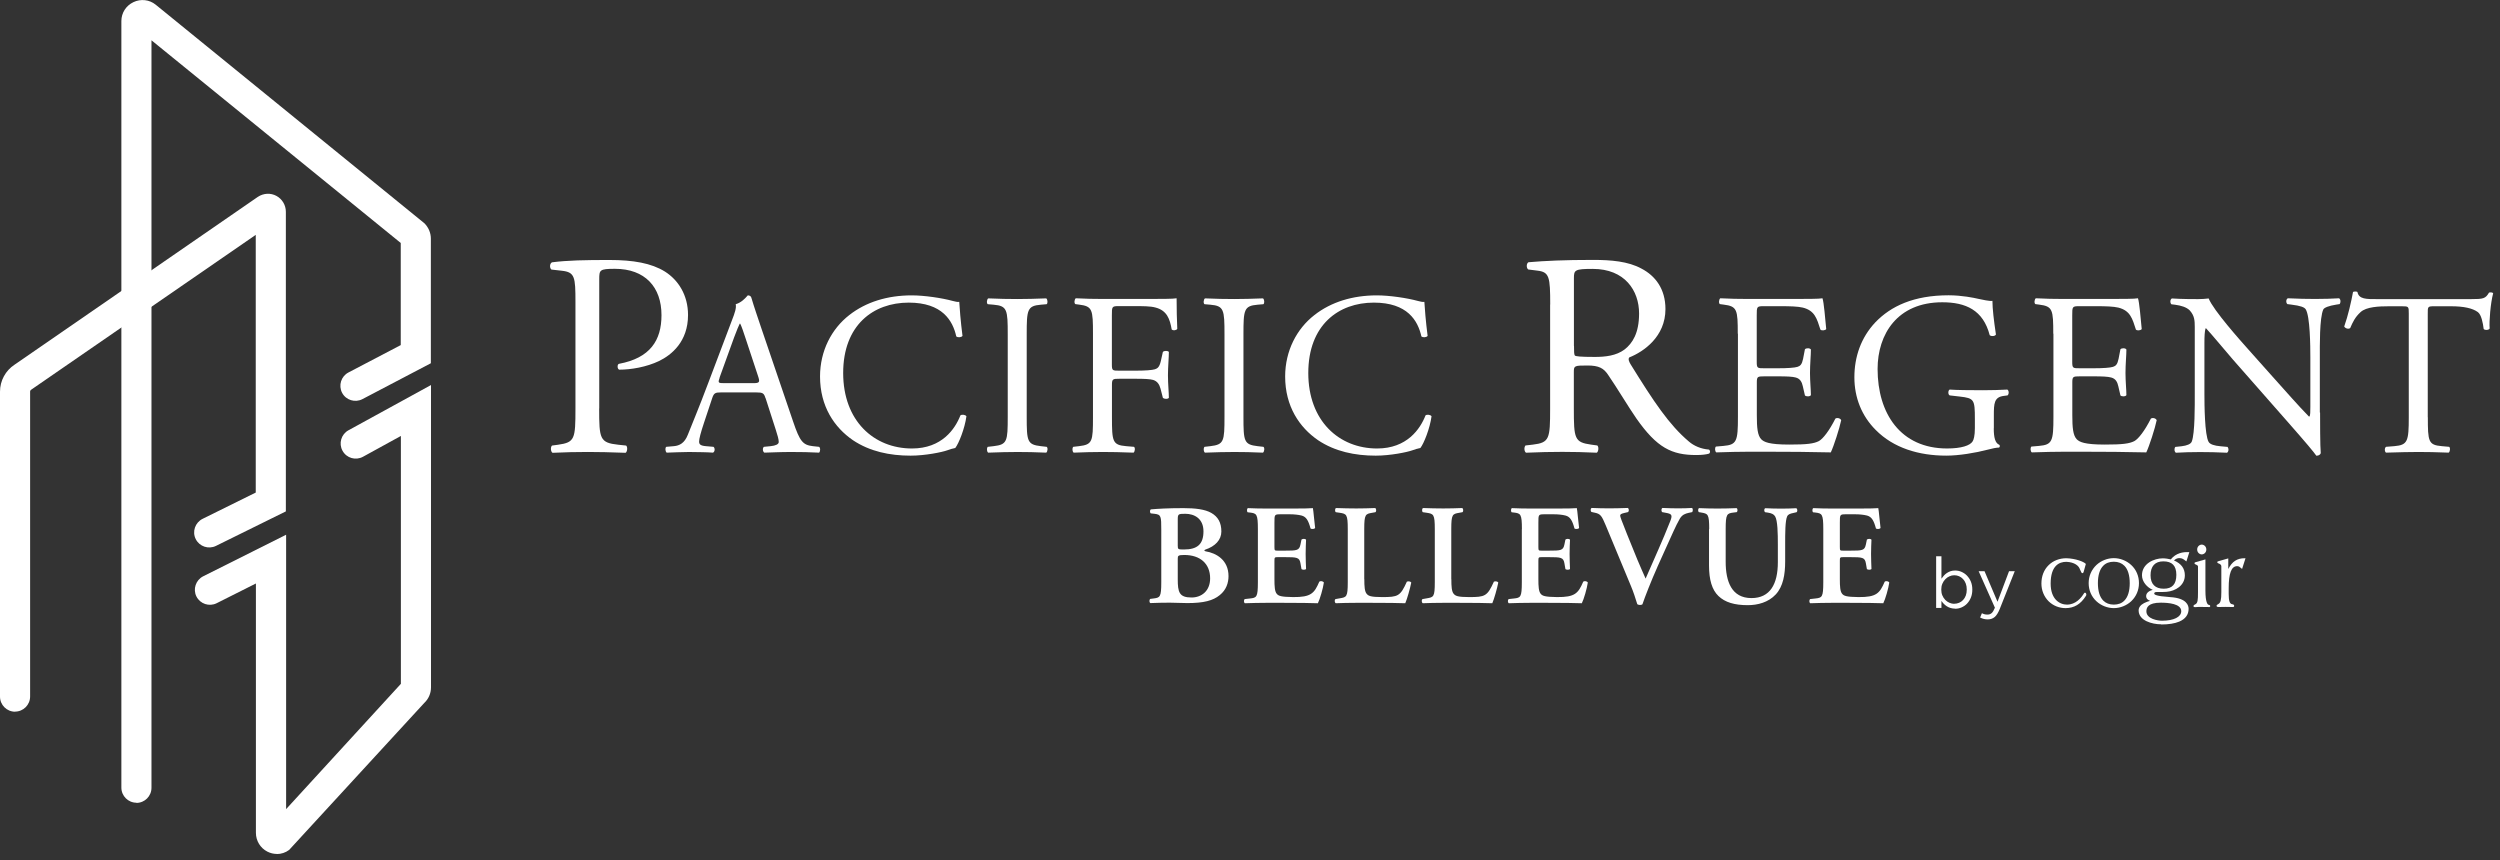
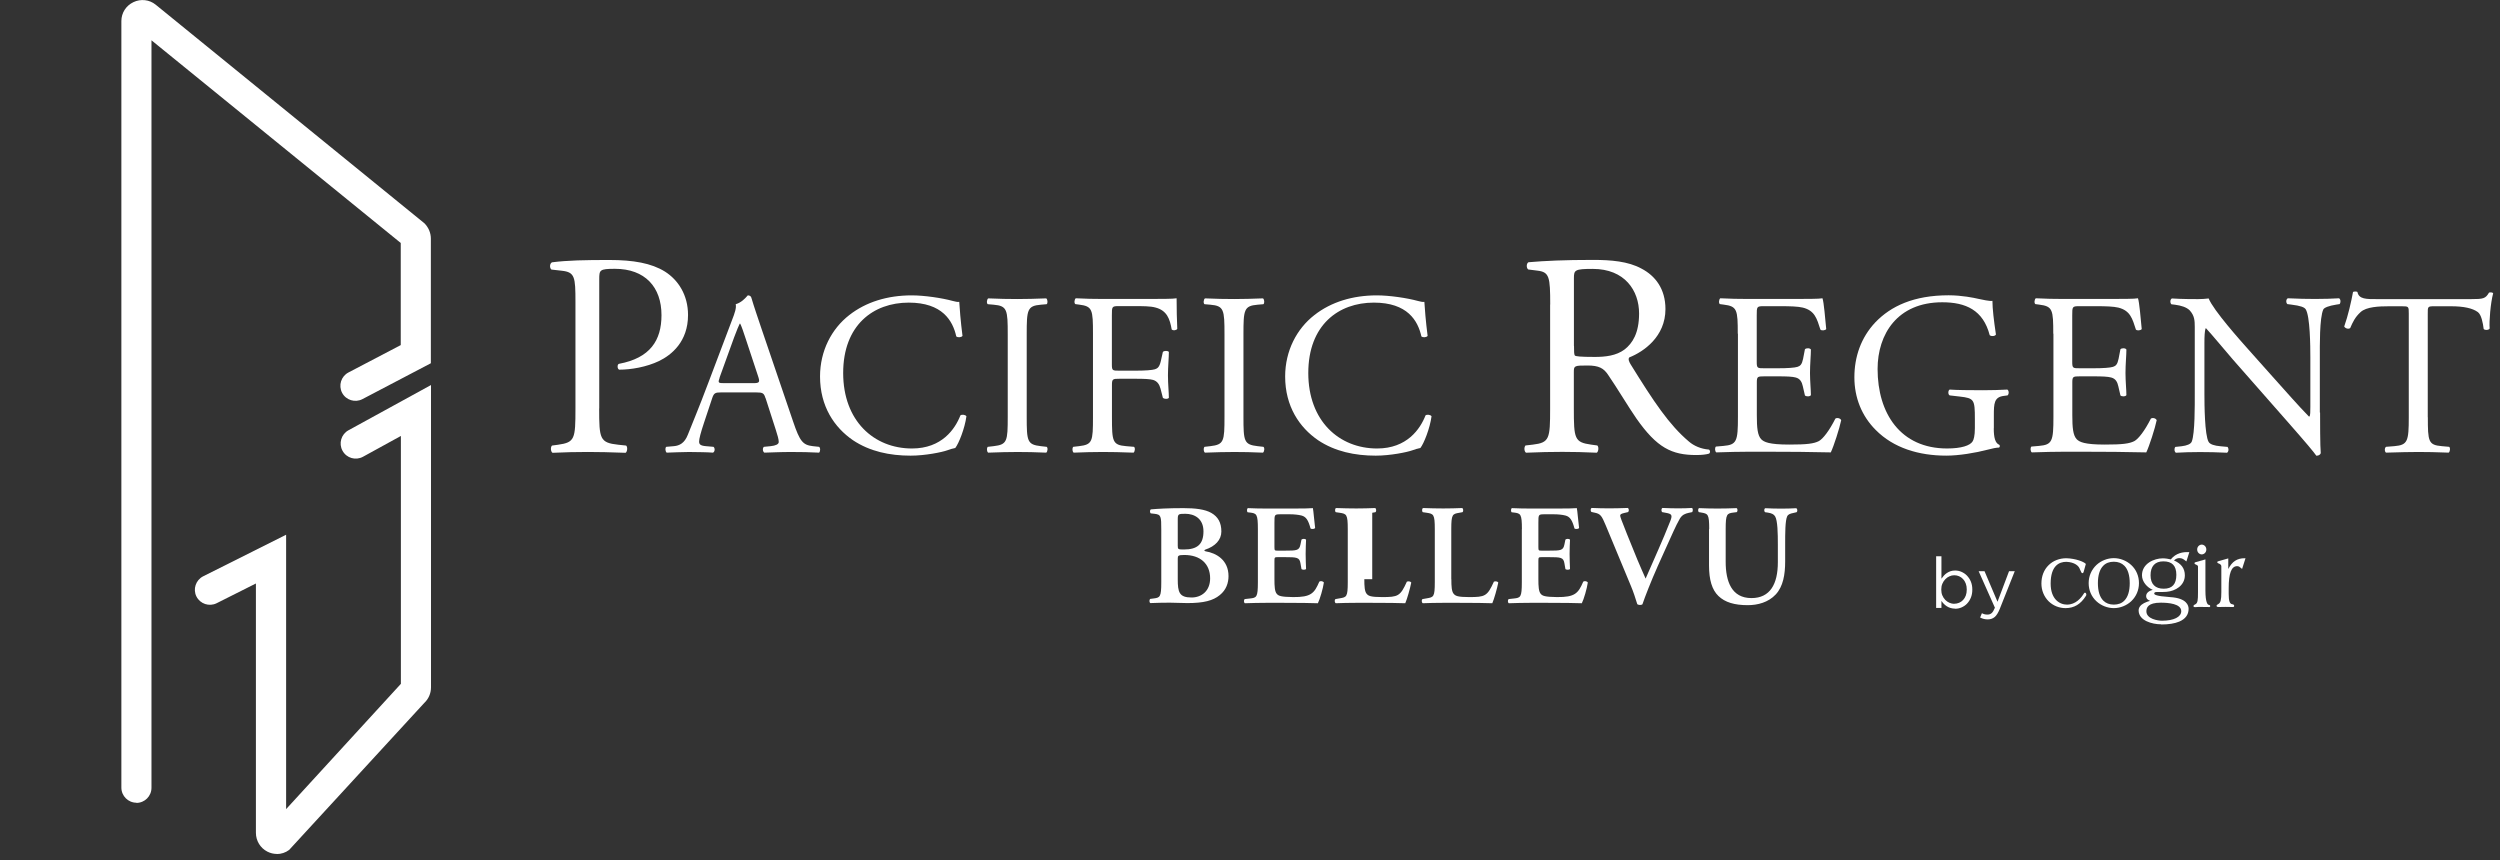
<svg xmlns="http://www.w3.org/2000/svg" width="215" height="74" viewBox="0 0 215 74" fill="none">
  <rect x="0" y="0" width="215" height="74" fill="#333333" stroke="none" />
  <g clip-path="url(#clip0_8080_1741)">
    <path d="M99.87 45.574C99.87 44.393 99.856 44.25 99.283 44.186L98.961 44.15C98.875 44.064 98.875 43.871 98.975 43.807C99.526 43.757 100.421 43.699 101.774 43.699C102.804 43.699 103.627 43.799 104.178 44.114C104.744 44.444 105.037 44.937 105.037 45.71C105.037 46.433 104.507 46.984 103.649 47.27C103.598 47.285 103.577 47.32 103.577 47.342C103.577 47.363 103.598 47.392 103.677 47.413C104.608 47.564 105.652 48.165 105.652 49.546C105.652 50.111 105.466 50.727 104.901 51.178C104.321 51.657 103.513 51.865 102.117 51.865C101.58 51.865 101.058 51.829 100.593 51.829C100.056 51.829 99.476 51.843 98.933 51.865C98.832 51.815 98.825 51.593 98.911 51.507L99.183 51.471C99.763 51.4 99.87 51.364 99.87 50.061V45.567V45.574ZM101.287 46.927C101.287 47.249 101.323 47.256 101.817 47.256C102.969 47.256 103.498 46.805 103.498 45.696C103.498 44.587 102.704 44.186 101.938 44.186C101.323 44.186 101.287 44.207 101.287 44.701V46.92V46.927ZM101.287 49.811C101.287 50.927 101.409 51.385 102.475 51.385C103.319 51.385 104.071 50.834 104.071 49.739C104.071 48.473 103.212 47.728 101.852 47.728C101.316 47.728 101.287 47.8 101.287 48.05V49.818V49.811Z" fill="white" />
    <path d="M108.178 45.503C108.178 44.2 108.07 44.15 107.491 44.078L107.298 44.057C107.212 43.971 107.226 43.749 107.319 43.699C107.784 43.721 108.364 43.735 108.901 43.735H111.248C112.035 43.735 112.744 43.721 112.908 43.699C112.958 43.907 113.03 44.88 113.101 45.402C113.051 45.503 112.808 45.524 112.708 45.453C112.515 44.737 112.329 44.444 111.935 44.336C111.656 44.265 111.284 44.229 110.954 44.229H110.132C109.602 44.229 109.602 44.25 109.602 44.952V47.027C109.602 47.349 109.616 47.356 109.895 47.356H110.482C111.548 47.356 111.735 47.342 111.842 46.819L111.928 46.404C112.028 46.319 112.257 46.319 112.321 46.419C112.307 46.748 112.286 47.192 112.286 47.642C112.286 48.093 112.307 48.537 112.321 48.931C112.257 49.017 112.028 49.017 111.928 48.945L111.842 48.451C111.756 47.936 111.548 47.914 110.482 47.914H109.895C109.616 47.914 109.602 47.936 109.602 48.244V49.804C109.602 50.426 109.623 50.87 109.809 51.078C109.96 51.249 110.167 51.335 111.198 51.349C112.758 51.364 113.03 51.02 113.459 50.026C113.567 49.94 113.781 49.975 113.853 50.097C113.781 50.612 113.509 51.543 113.338 51.879C112.801 51.858 111.742 51.843 110.303 51.843H108.901C108.364 51.843 107.612 51.858 107.061 51.879C106.961 51.829 106.954 51.607 107.04 51.521L107.491 51.471C108.07 51.407 108.178 51.371 108.178 50.068V45.503Z" fill="white" />
-     <path d="M117.332 49.81C117.332 50.426 117.354 50.869 117.54 51.077C117.69 51.249 117.884 51.349 118.864 51.349C120.224 51.349 120.424 51.284 120.989 50.025C121.111 49.96 121.311 50.003 121.369 50.096C121.269 50.612 121.004 51.542 120.853 51.878C120.338 51.857 119.279 51.843 117.905 51.843H116.631C116.009 51.843 115.393 51.857 114.878 51.878C114.778 51.828 114.742 51.585 114.856 51.52L115.221 51.456C115.801 51.356 115.908 51.349 115.908 50.068V45.502C115.908 44.228 115.801 44.192 115.221 44.099L114.878 44.049C114.792 43.985 114.792 43.742 114.899 43.691C115.515 43.713 116.066 43.727 116.631 43.727C117.196 43.727 117.726 43.713 118.263 43.691C118.37 43.742 118.384 43.985 118.284 44.049L118.012 44.099C117.433 44.2 117.325 44.221 117.325 45.502V49.81H117.332Z" fill="white" />
+     <path d="M117.332 49.81C117.332 50.426 117.354 50.869 117.54 51.077C117.69 51.249 117.884 51.349 118.864 51.349C120.224 51.349 120.424 51.284 120.989 50.025C121.111 49.96 121.311 50.003 121.369 50.096C121.269 50.612 121.004 51.542 120.853 51.878C120.338 51.857 119.279 51.843 117.905 51.843H116.631C116.009 51.843 115.393 51.857 114.878 51.878C114.778 51.828 114.742 51.585 114.856 51.52L115.221 51.456C115.801 51.356 115.908 51.349 115.908 50.068V45.502C115.908 44.228 115.801 44.192 115.221 44.099L114.878 44.049C114.792 43.985 114.792 43.742 114.899 43.691C115.515 43.713 116.066 43.727 116.631 43.727C117.196 43.727 117.726 43.713 118.263 43.691C118.37 43.742 118.384 43.985 118.284 44.049L118.012 44.099V49.81H117.332Z" fill="white" />
    <path d="M124.817 49.81C124.817 50.426 124.838 50.869 125.024 51.077C125.175 51.249 125.368 51.349 126.348 51.349C127.708 51.349 127.908 51.284 128.474 50.025C128.595 49.96 128.796 50.003 128.853 50.096C128.753 50.612 128.488 51.542 128.338 51.878C127.823 51.857 126.763 51.843 125.389 51.843H124.116C123.493 51.843 122.877 51.857 122.362 51.878C122.262 51.828 122.226 51.585 122.341 51.52L122.706 51.456C123.285 51.356 123.393 51.349 123.393 50.068V45.502C123.393 44.228 123.285 44.192 122.706 44.099L122.362 44.049C122.276 43.985 122.276 43.742 122.384 43.691C122.999 43.713 123.55 43.727 124.116 43.727C124.681 43.727 125.21 43.713 125.747 43.691C125.855 43.742 125.869 43.985 125.769 44.049L125.497 44.099C124.917 44.2 124.81 44.221 124.81 45.502V49.81H124.817Z" fill="white" />
    <path d="M130.884 45.503C130.884 44.2 130.777 44.15 130.197 44.078L130.004 44.057C129.918 43.971 129.932 43.749 130.025 43.699C130.491 43.721 131.07 43.735 131.607 43.735H133.954C134.741 43.735 135.45 43.721 135.607 43.699C135.658 43.907 135.729 44.88 135.801 45.402C135.751 45.503 135.507 45.524 135.407 45.453C135.214 44.737 135.028 44.444 134.634 44.336C134.355 44.265 133.983 44.229 133.654 44.229H132.831C132.301 44.229 132.301 44.25 132.301 44.952V47.027C132.301 47.349 132.315 47.356 132.595 47.356H133.181C134.248 47.356 134.434 47.342 134.541 46.819L134.627 46.404C134.727 46.319 134.956 46.319 135.021 46.419C135.006 46.748 134.985 47.192 134.985 47.642C134.985 48.093 135.006 48.537 135.021 48.931C134.956 49.017 134.727 49.017 134.627 48.945L134.541 48.451C134.455 47.936 134.248 47.914 133.181 47.914H132.595C132.315 47.914 132.301 47.936 132.301 48.244V49.804C132.301 50.426 132.323 50.87 132.509 51.078C132.659 51.249 132.867 51.335 133.897 51.349C135.457 51.364 135.729 51.02 136.158 50.026C136.266 49.94 136.481 49.975 136.552 50.097C136.481 50.612 136.209 51.543 136.037 51.879C135.5 51.858 134.441 51.843 133.002 51.843H131.6C131.063 51.843 130.312 51.858 129.761 51.879C129.66 51.829 129.653 51.607 129.739 51.521L130.19 51.471C130.77 51.407 130.877 51.371 130.877 50.068V45.503H130.884Z" fill="white" />
    <path d="M142.525 48.786C142.024 49.903 141.459 51.341 141.251 51.964C141.23 51.999 141.13 52.028 141.044 52.028C140.958 52.028 140.872 52.007 140.808 51.964C140.657 51.47 140.464 50.869 140.242 50.353L138.095 45.186C137.752 44.364 137.645 44.192 137.151 44.092L136.857 44.027C136.772 43.941 136.772 43.719 136.893 43.684C137.373 43.705 137.902 43.719 138.375 43.719C138.926 43.719 139.341 43.705 139.992 43.684C140.099 43.755 140.114 43.956 140.006 44.041L139.699 44.113C139.427 44.177 139.334 44.235 139.334 44.335C139.334 44.442 139.434 44.714 139.935 45.967L140.822 48.149C141.044 48.7 141.402 49.473 141.523 49.759C142.189 48.214 142.998 46.467 143.649 44.8C143.842 44.306 143.756 44.213 143.391 44.127L142.94 44.041C142.854 43.941 142.869 43.748 142.962 43.684C143.463 43.705 143.928 43.719 144.322 43.719C144.765 43.719 145.166 43.705 145.51 43.684C145.61 43.748 145.595 43.941 145.531 44.041L145.223 44.106C144.944 44.17 144.672 44.256 144.465 44.607C144.121 45.194 143.778 46.017 143.212 47.255L142.525 48.779V48.786Z" fill="white" />
    <path d="M146.991 45.503C146.991 44.2 146.883 44.179 146.304 44.078L146.096 44.043C146.01 43.957 146.025 43.749 146.118 43.699C146.611 43.721 147.162 43.735 147.699 43.735C148.236 43.735 148.801 43.721 149.345 43.699C149.445 43.749 149.452 43.957 149.367 44.043L149.095 44.078C148.515 44.15 148.408 44.2 148.408 45.503V48.315C148.408 50.011 148.923 51.435 150.626 51.435C152.236 51.435 152.895 50.219 152.895 48.358V46.827C152.895 45.903 152.88 44.766 152.659 44.408C152.551 44.222 152.351 44.136 152.043 44.086L151.8 44.05C151.692 43.964 151.7 43.742 151.821 43.706C152.236 43.728 152.709 43.742 153.181 43.742C153.696 43.742 154.025 43.728 154.483 43.706C154.584 43.771 154.605 43.964 154.505 44.05L154.233 44.114C153.997 44.164 153.782 44.215 153.696 44.408C153.524 44.773 153.524 45.853 153.524 46.827V48.286C153.524 49.403 153.353 50.433 152.716 51.12C152.079 51.807 151.156 52.044 150.311 52.044C149.159 52.044 148.35 51.8 147.785 51.256C147.234 50.727 146.976 49.868 146.976 48.63V45.51L146.991 45.503Z" fill="white" />
-     <path d="M156.803 45.503C156.803 44.2 156.695 44.15 156.116 44.078L155.923 44.057C155.837 43.971 155.851 43.749 155.944 43.699C156.409 43.721 156.989 43.735 157.526 43.735H159.873C160.66 43.735 161.369 43.721 161.533 43.699C161.583 43.907 161.655 44.88 161.726 45.402C161.676 45.503 161.433 45.524 161.333 45.453C161.14 44.737 160.954 44.444 160.56 44.336C160.281 44.265 159.909 44.229 159.579 44.229H158.757C158.227 44.229 158.227 44.25 158.227 44.952V47.027C158.227 47.349 158.241 47.356 158.52 47.356H159.107C160.173 47.356 160.36 47.342 160.467 46.819L160.553 46.404C160.653 46.319 160.882 46.319 160.946 46.419C160.932 46.748 160.911 47.192 160.911 47.642C160.911 48.093 160.932 48.537 160.946 48.931C160.882 49.017 160.653 49.017 160.553 48.945L160.467 48.451C160.381 47.936 160.173 47.914 159.107 47.914H158.52C158.241 47.914 158.227 47.936 158.227 48.244V49.804C158.227 50.426 158.248 50.87 158.434 51.078C158.585 51.249 158.792 51.335 159.823 51.349C161.383 51.364 161.655 51.02 162.084 50.026C162.192 49.94 162.406 49.975 162.478 50.097C162.406 50.612 162.134 51.543 161.963 51.879C161.426 51.858 160.367 51.843 158.928 51.843H157.526C156.989 51.843 156.237 51.858 155.686 51.879C155.586 51.829 155.579 51.607 155.665 51.521L156.116 51.471C156.695 51.407 156.803 51.371 156.803 50.068V45.503Z" fill="white" />
    <path d="M51.528 35.134C51.528 37.746 51.578 38.075 53.174 38.247L53.847 38.318C53.997 38.44 53.947 38.869 53.797 38.941C52.38 38.891 51.557 38.869 50.562 38.869C49.517 38.869 48.623 38.891 47.521 38.941C47.37 38.869 47.32 38.468 47.471 38.318L47.993 38.247C49.439 38.046 49.489 37.746 49.489 35.134V25.945C49.489 23.826 49.439 23.404 48.315 23.283L47.42 23.182C47.249 23.032 47.27 22.66 47.471 22.56C48.787 22.388 50.333 22.359 52.401 22.359C54.47 22.359 56.015 22.631 57.182 23.354C58.327 24.077 59.171 25.372 59.171 27.09C59.171 29.38 57.754 30.525 56.681 31.047C55.586 31.57 54.262 31.792 53.246 31.792C53.074 31.72 53.074 31.341 53.224 31.291C55.915 30.79 56.888 29.273 56.888 27.104C56.888 24.685 55.471 23.118 52.881 23.118C51.564 23.118 51.535 23.218 51.535 24.012V35.119L51.528 35.134Z" fill="white" />
    <path d="M65.834 34.248C65.698 33.811 65.612 33.747 65.018 33.747H62.012C61.511 33.747 61.397 33.804 61.254 34.226L60.559 36.316C60.259 37.211 60.123 37.747 60.123 37.969C60.123 38.205 60.223 38.327 60.703 38.37L61.361 38.427C61.497 38.527 61.497 38.842 61.318 38.928C60.803 38.885 60.18 38.885 59.25 38.871C58.591 38.871 57.876 38.914 57.339 38.928C57.217 38.849 57.182 38.527 57.296 38.427L57.955 38.37C58.434 38.327 58.87 38.112 59.15 37.397C59.507 36.48 60.066 35.185 60.903 32.952L62.935 27.578C63.215 26.862 63.336 26.483 63.272 26.161C63.751 26.025 64.088 25.66 64.309 25.402C64.431 25.402 64.567 25.445 64.61 25.581C64.868 26.454 65.19 27.37 65.483 28.251L68.21 36.259C68.789 37.969 69.047 38.27 69.906 38.37L70.442 38.427C70.578 38.527 70.543 38.842 70.442 38.928C69.627 38.885 68.925 38.871 68.031 38.871C67.072 38.871 66.32 38.914 65.741 38.928C65.583 38.849 65.562 38.527 65.698 38.427L66.277 38.37C66.692 38.327 66.972 38.212 66.972 38.012C66.972 37.79 66.871 37.432 66.714 36.953L65.841 34.241L65.834 34.248ZM61.891 32.473C61.733 32.931 61.755 32.952 62.306 32.952H64.753C65.333 32.952 65.368 32.874 65.19 32.337L64.116 29.088C63.959 28.608 63.78 28.072 63.658 27.835H63.615C63.558 27.936 63.358 28.415 63.136 29.009L61.883 32.473H61.891Z" fill="white" />
    <path d="M73.035 27.098C74.488 25.96 76.342 25.402 78.41 25.402C79.483 25.402 81.001 25.624 81.938 25.882C82.174 25.939 82.317 25.982 82.496 25.961C82.518 26.419 82.618 27.671 82.775 28.887C82.675 29.023 82.374 29.045 82.239 28.93C81.938 27.578 81.043 26.025 78.152 26.025C75.104 26.025 72.513 27.957 72.513 32.079C72.513 36.201 75.161 38.57 78.431 38.57C81.001 38.57 82.138 36.896 82.596 35.722C82.732 35.622 83.033 35.665 83.112 35.801C82.976 36.838 82.453 38.148 82.153 38.527C81.916 38.57 81.673 38.649 81.459 38.728C81.022 38.885 79.584 39.186 78.31 39.186C76.52 39.186 74.803 38.828 73.35 37.855C71.754 36.76 70.523 34.949 70.523 32.38C70.523 30.169 71.518 28.279 73.035 27.098Z" fill="white" />
    <path d="M86.665 28.752C86.665 26.641 86.622 26.304 85.448 26.204L84.948 26.161C84.826 26.082 84.869 25.725 84.99 25.66C85.985 25.703 86.665 25.717 87.502 25.717C88.34 25.717 88.977 25.696 89.971 25.66C90.093 25.717 90.129 26.075 90.014 26.161L89.513 26.204C88.34 26.304 88.297 26.641 88.297 28.752V35.844C88.297 37.955 88.34 38.234 89.513 38.37L90.014 38.427C90.136 38.506 90.093 38.864 89.971 38.928C88.977 38.885 88.297 38.871 87.502 38.871C86.665 38.871 85.992 38.892 84.99 38.928C84.869 38.871 84.833 38.549 84.948 38.427L85.448 38.37C86.622 38.234 86.665 37.955 86.665 35.844V28.752Z" fill="white" />
    <path d="M95.621 31.342C95.621 31.878 95.678 31.878 96.279 31.878H97.632C98.447 31.878 99.084 31.835 99.328 31.757C99.549 31.678 99.707 31.578 99.829 31.063L100.007 30.268C100.108 30.147 100.444 30.147 100.523 30.268C100.523 30.748 100.444 31.542 100.444 32.279C100.444 33.016 100.523 33.753 100.523 34.211C100.444 34.333 100.143 34.333 100.007 34.211L99.807 33.431C99.707 33.074 99.549 32.794 99.17 32.673C98.891 32.594 98.39 32.573 97.639 32.573H96.286C95.692 32.573 95.628 32.594 95.628 33.109V35.879C95.628 37.969 95.671 38.269 96.844 38.369L97.524 38.427C97.646 38.505 97.603 38.863 97.481 38.928C96.308 38.885 95.628 38.87 94.833 38.87C93.96 38.87 93.28 38.892 92.343 38.928C92.221 38.87 92.186 38.548 92.3 38.427L92.801 38.369C93.953 38.233 93.996 37.969 93.996 35.879V28.708C93.996 26.619 93.953 26.339 92.801 26.196L92.479 26.153C92.357 26.075 92.4 25.717 92.522 25.652C93.359 25.695 94.032 25.71 94.833 25.71H98.498C99.771 25.71 100.931 25.71 101.188 25.652C101.188 26.568 101.21 27.527 101.246 28.279C101.188 28.4 100.909 28.458 100.766 28.336C100.609 27.442 100.365 26.704 99.371 26.447C98.934 26.325 98.276 26.325 97.438 26.325H96.222C95.621 26.325 95.621 26.368 95.621 27.119V31.32V31.342Z" fill="white" />
    <path d="M105.306 28.752C105.306 26.641 105.263 26.304 104.089 26.204L103.588 26.161C103.467 26.082 103.509 25.725 103.631 25.66C104.626 25.703 105.306 25.717 106.143 25.717C106.98 25.717 107.617 25.696 108.612 25.66C108.734 25.717 108.769 26.075 108.655 26.161L108.154 26.204C106.98 26.304 106.937 26.641 106.937 28.752V35.844C106.937 37.955 106.98 38.234 108.154 38.37L108.655 38.427C108.777 38.506 108.734 38.864 108.612 38.928C107.617 38.885 106.937 38.871 106.143 38.871C105.306 38.871 104.633 38.892 103.631 38.928C103.509 38.871 103.474 38.549 103.588 38.427L104.089 38.37C105.263 38.234 105.306 37.955 105.306 35.844V28.752Z" fill="white" />
    <path d="M113.035 27.098C114.488 25.96 116.342 25.402 118.41 25.402C119.483 25.402 121 25.624 121.938 25.882C122.174 25.939 122.317 25.982 122.496 25.961C122.518 26.419 122.618 27.671 122.775 28.887C122.675 29.023 122.375 29.045 122.239 28.93C121.938 27.578 121.043 26.025 118.152 26.025C115.104 26.025 112.513 27.957 112.513 32.079C112.513 36.201 115.161 38.57 118.431 38.57C121 38.57 122.138 36.896 122.596 35.722C122.732 35.622 123.033 35.665 123.112 35.801C122.976 36.838 122.453 38.148 122.153 38.527C121.916 38.57 121.673 38.649 121.458 38.728C121.022 38.885 119.583 39.186 118.31 39.186C116.521 39.186 114.803 38.828 113.35 37.855C111.754 36.76 110.523 34.949 110.523 32.38C110.523 30.169 111.518 28.279 113.035 27.098Z" fill="white" />
    <path d="M133.318 26.187C133.318 23.819 133.246 23.396 132.223 23.275L131.428 23.175C131.257 23.053 131.257 22.652 131.45 22.552C132.845 22.43 134.563 22.352 137.003 22.352C138.549 22.352 140.016 22.473 141.161 23.096C142.356 23.718 143.229 24.842 143.229 26.581C143.229 28.95 141.362 30.245 140.116 30.739C139.995 30.889 140.116 31.14 140.238 31.34C142.228 34.553 143.551 36.543 145.24 37.967C145.663 38.339 146.285 38.611 146.958 38.661C147.08 38.711 147.108 38.912 146.979 39.012C146.758 39.083 146.357 39.133 145.884 39.133C143.766 39.133 142.499 38.511 140.732 35.992C140.088 35.069 139.064 33.351 138.291 32.227C137.919 31.676 137.519 31.433 136.524 31.433C135.4 31.433 135.35 31.455 135.35 31.984V35.126C135.35 37.738 135.4 38.038 136.846 38.239L137.368 38.31C137.519 38.432 137.468 38.861 137.318 38.933C136.195 38.883 135.35 38.861 134.355 38.861C133.311 38.861 132.416 38.883 131.242 38.933C131.092 38.861 131.042 38.482 131.192 38.31L131.815 38.239C133.261 38.067 133.311 37.738 133.311 35.126V26.187H133.318ZM135.365 29.751C135.365 30.202 135.365 30.474 135.436 30.574C135.508 30.646 135.887 30.696 137.154 30.696C138.048 30.696 139 30.596 139.716 30.052C140.388 29.529 140.961 28.656 140.961 26.96C140.961 24.992 139.737 23.125 136.975 23.125C135.429 23.125 135.357 23.225 135.357 23.919V29.744L135.365 29.751Z" fill="white" />
    <path d="M149.448 28.708C149.448 26.64 149.405 26.339 148.231 26.196L147.909 26.153C147.787 26.075 147.83 25.717 147.952 25.652C148.811 25.695 149.484 25.71 150.299 25.71H154.042C155.316 25.71 156.49 25.71 156.733 25.652C156.855 25.989 156.969 27.427 157.055 28.3C156.976 28.422 156.654 28.458 156.554 28.343C156.254 27.406 156.075 26.712 155.044 26.454C154.622 26.354 153.985 26.332 153.112 26.332H151.681C151.079 26.332 151.079 26.375 151.079 27.127V31.113C151.079 31.671 151.137 31.671 151.738 31.671H152.89C153.727 31.671 154.343 31.628 154.586 31.549C154.822 31.471 154.965 31.349 155.066 30.855L155.223 30.039C155.323 29.918 155.66 29.918 155.738 30.061C155.738 30.54 155.66 31.313 155.66 32.072C155.66 32.787 155.738 33.546 155.738 33.982C155.66 34.118 155.316 34.118 155.223 34.004L155.044 33.224C154.965 32.866 154.822 32.566 154.429 32.465C154.15 32.387 153.67 32.365 152.897 32.365H151.745C151.144 32.365 151.087 32.387 151.087 32.902V35.707C151.087 36.766 151.144 37.439 151.466 37.775C151.702 38.011 152.124 38.233 153.878 38.233C155.409 38.233 155.989 38.155 156.425 37.933C156.783 37.732 157.32 37.038 157.842 36.001C157.985 35.9 158.264 35.958 158.343 36.136C158.2 36.831 157.706 38.369 157.449 38.906C155.652 38.863 153.885 38.849 152.11 38.849H150.321C149.462 38.849 148.789 38.87 147.609 38.906C147.487 38.849 147.451 38.527 147.566 38.405L148.224 38.348C149.362 38.248 149.462 37.947 149.462 35.857V28.687L149.448 28.708Z" fill="white" />
    <path d="M171.464 36.838C171.464 37.632 171.585 38.111 171.943 38.255C172 38.312 172 38.434 171.922 38.491C171.685 38.491 171.32 38.569 170.948 38.67C169.896 38.949 168.458 39.185 167.384 39.185C165.016 39.185 162.84 38.527 161.309 36.974C160.113 35.779 159.477 34.204 159.477 32.451C159.477 30.698 160.035 29.044 161.273 27.727C162.604 26.332 164.579 25.395 167.585 25.395C168.723 25.395 169.775 25.616 170.111 25.695C170.49 25.774 171.106 25.917 171.349 25.874C171.349 26.532 171.471 27.57 171.65 28.765C171.592 28.923 171.235 28.944 171.113 28.823C170.555 26.668 169.059 25.996 167.034 25.996C163.169 25.996 161.473 28.744 161.473 31.735C161.473 35.557 163.448 38.569 167.449 38.569C168.687 38.569 169.424 38.312 169.639 37.968C169.739 37.832 169.839 37.467 169.839 36.831V36.036C169.839 34.361 169.782 34.247 168.544 34.104L167.671 34.004C167.513 33.925 167.528 33.567 167.671 33.503C168.25 33.546 169.345 33.56 170.519 33.56C171.299 33.56 171.972 33.539 172.63 33.503C172.773 33.581 172.788 33.882 172.652 34.004L172.33 34.047C171.492 34.147 171.471 34.705 171.471 35.721V36.838H171.464Z" fill="white" />
    <path d="M176.581 28.708C176.581 26.64 176.538 26.339 175.364 26.196L175.042 26.153C174.92 26.075 174.963 25.717 175.085 25.652C175.944 25.695 176.616 25.71 177.432 25.71H181.175C182.449 25.71 183.623 25.71 183.866 25.652C183.987 25.989 184.102 27.427 184.188 28.3C184.109 28.422 183.787 28.458 183.687 28.343C183.386 27.406 183.207 26.712 182.177 26.454C181.755 26.354 181.118 26.332 180.245 26.332H178.813C178.212 26.332 178.212 26.375 178.212 27.127V31.113C178.212 31.671 178.269 31.671 178.871 31.671H180.023C180.86 31.671 181.476 31.628 181.719 31.549C181.955 31.471 182.098 31.349 182.198 30.855L182.356 30.039C182.456 29.918 182.792 29.918 182.871 30.061C182.871 30.54 182.792 31.313 182.792 32.072C182.792 32.787 182.871 33.546 182.871 33.982C182.792 34.118 182.449 34.118 182.356 34.004L182.177 33.224C182.098 32.866 181.955 32.566 181.561 32.465C181.282 32.387 180.803 32.365 180.03 32.365H178.878C178.277 32.365 178.219 32.387 178.219 32.902V35.707C178.219 36.766 178.277 37.439 178.599 37.775C178.835 38.011 179.257 38.233 181.01 38.233C182.542 38.233 183.122 38.155 183.558 37.933C183.916 37.732 184.453 37.038 184.975 36.001C185.118 35.9 185.397 35.958 185.476 36.136C185.333 36.831 184.839 38.369 184.581 38.906C182.785 38.863 181.018 38.849 179.243 38.849H177.454C176.595 38.849 175.922 38.87 174.741 38.906C174.62 38.849 174.584 38.527 174.698 38.405L175.357 38.348C176.495 38.248 176.595 37.947 176.595 35.857V28.687L176.581 28.708Z" fill="white" />
    <path d="M199.527 35.485C199.527 36.079 199.527 38.455 199.585 38.971C199.542 39.092 199.427 39.192 199.205 39.192C198.969 38.856 198.39 38.155 196.658 36.187L192.035 30.927C191.498 30.311 190.145 28.68 189.723 28.236H189.68C189.601 28.472 189.58 28.93 189.58 29.531V33.875C189.58 34.813 189.601 37.403 189.938 37.997C190.059 38.219 190.453 38.334 190.954 38.377L191.569 38.434C191.691 38.591 191.67 38.834 191.526 38.935C190.632 38.892 189.931 38.877 189.193 38.877C188.356 38.877 187.819 38.899 187.125 38.935C186.982 38.834 186.968 38.555 187.082 38.434L187.619 38.377C188.077 38.319 188.399 38.198 188.492 37.976C188.771 37.26 188.75 34.827 188.75 33.875V28.121C188.75 27.563 188.728 27.148 188.313 26.69C188.034 26.411 187.555 26.275 187.075 26.21L186.739 26.168C186.617 26.046 186.617 25.753 186.782 25.667C187.619 25.724 188.671 25.724 189.029 25.724C189.351 25.724 189.687 25.702 189.945 25.667C190.346 26.683 192.693 29.309 193.351 30.046L195.284 32.215C196.658 33.746 197.631 34.863 198.568 35.822H198.611C198.69 35.721 198.69 35.407 198.69 34.984V30.719C198.69 29.782 198.669 27.191 198.289 26.597C198.168 26.418 197.853 26.296 197.051 26.196L196.715 26.153C196.572 26.032 196.593 25.717 196.758 25.652C197.674 25.695 198.354 25.71 199.105 25.71C199.964 25.71 200.479 25.688 201.159 25.652C201.317 25.753 201.316 26.032 201.202 26.153L200.923 26.196C200.286 26.296 199.885 26.454 199.806 26.611C199.47 27.327 199.506 29.796 199.506 30.712V35.471L199.527 35.485Z" fill="white" />
    <path d="M208.794 35.879C208.794 37.968 208.837 38.269 209.989 38.369L210.626 38.426C210.747 38.505 210.705 38.863 210.583 38.927C209.445 38.884 208.772 38.87 207.971 38.87C207.169 38.87 206.475 38.891 205.201 38.927C205.08 38.87 205.044 38.526 205.201 38.426L205.917 38.369C207.055 38.269 207.155 37.968 207.155 35.879V26.976C207.155 26.36 207.155 26.339 206.554 26.339H205.459C204.6 26.339 203.505 26.382 203.011 26.84C202.532 27.276 202.332 27.713 202.117 28.214C201.959 28.336 201.68 28.235 201.602 28.078C201.924 27.183 202.217 25.91 202.36 25.108C202.417 25.065 202.682 25.051 202.739 25.108C202.861 25.745 203.519 25.724 204.436 25.724H212.501C213.574 25.724 213.753 25.681 214.054 25.165C214.154 25.122 214.376 25.144 214.412 25.223C214.19 26.038 214.054 27.656 214.111 28.25C214.032 28.407 213.689 28.407 213.596 28.293C213.538 27.792 213.395 27.055 213.095 26.84C212.637 26.504 211.878 26.339 210.783 26.339H209.366C208.765 26.339 208.787 26.36 208.787 27.019V35.879H208.794Z" fill="white" />
    <path d="M177.641 52.299C177.086 52.299 176.567 52.088 176.18 51.709C175.787 51.316 175.562 50.775 175.562 50.185C175.562 49.553 175.773 49.005 176.18 48.605C176.567 48.218 177.115 48.008 177.711 48.008C178.519 48.036 179.186 48.303 179.362 48.478L179.383 48.499L179.193 49.181C179.193 49.181 179.165 49.293 179.088 49.293C179.025 49.293 178.99 49.237 178.87 48.956C178.786 48.675 178.428 48.345 177.704 48.317C177.093 48.317 176.356 48.64 176.356 50.192C176.356 51.519 177.115 51.997 177.761 51.997C178.505 51.997 178.969 51.428 179.186 51.084C179.221 51.007 179.263 50.971 179.313 50.971C179.404 50.971 179.425 51.098 179.425 51.133C179.425 51.182 179.404 51.224 179.39 51.245C178.94 51.962 178.379 52.299 177.627 52.299H177.641Z" fill="white" />
    <path d="M181.788 52.298C181.24 52.298 180.692 52.08 180.292 51.708C179.857 51.308 179.625 50.753 179.625 50.149C179.625 49.545 179.864 48.997 180.292 48.59C180.692 48.218 181.24 48 181.788 48C182.336 48 182.884 48.218 183.284 48.59C183.719 48.99 183.951 49.545 183.951 50.149C183.951 50.753 183.712 51.301 183.284 51.708C182.884 52.08 182.336 52.298 181.788 52.298ZM181.788 48.309C181.409 48.309 181.107 48.421 180.882 48.653C180.573 48.962 180.419 49.482 180.419 50.149C180.419 50.823 180.573 51.343 180.882 51.652C181.107 51.877 181.409 51.996 181.788 51.996C182.167 51.996 182.469 51.884 182.694 51.652C183.003 51.343 183.157 50.823 183.157 50.156C183.157 49.482 183.003 48.962 182.694 48.653C182.469 48.428 182.167 48.309 181.788 48.309Z" fill="white" />
    <path d="M189.94 52.204C189.884 52.204 189.806 52.204 189.715 52.204C189.596 52.204 189.462 52.197 189.35 52.197C189.104 52.197 188.957 52.197 188.858 52.211C188.816 52.211 188.781 52.211 188.753 52.211C188.641 52.211 188.641 52.147 188.641 52.119C188.641 52.042 188.718 52.007 188.795 51.972C189.006 51.867 189.027 51.607 189.027 50.947V48.727C189.027 48.643 188.985 48.622 188.893 48.573C188.872 48.559 188.844 48.552 188.823 48.538H188.809C188.809 48.538 188.725 48.496 188.725 48.439C188.725 48.369 188.795 48.355 188.816 48.348L189.666 48.109V50.785C189.666 51.831 189.863 51.986 189.926 52.007H189.94C189.996 52.028 190.08 52.042 190.08 52.126C190.08 52.154 190.066 52.218 189.933 52.218L189.94 52.204Z" fill="white" />
    <path d="M192.026 52.2C191.976 52.2 191.899 52.2 191.815 52.2C191.689 52.2 191.541 52.193 191.394 52.193C191.246 52.193 191.092 52.193 190.972 52.2C190.888 52.2 190.811 52.2 190.762 52.2C190.691 52.2 190.621 52.165 190.621 52.102C190.621 52.032 190.705 51.983 190.776 51.947C190.972 51.842 191.035 51.596 191.035 50.915V48.71C191.035 48.556 190.881 48.485 190.832 48.471C190.797 48.457 190.684 48.422 190.684 48.352C190.684 48.289 190.755 48.268 190.818 48.254L191.632 48.022V48.935C191.962 48.289 192.391 48.008 193.037 48.008H193.114L192.819 48.928L192.749 48.872C192.749 48.872 192.728 48.85 192.714 48.843C192.637 48.773 192.545 48.689 192.398 48.689C191.899 48.689 191.667 49.293 191.667 50.599V51.063C191.667 51.681 191.752 51.934 191.969 51.962C192.124 51.976 192.138 52.067 192.138 52.109C192.138 52.207 192.054 52.207 192.026 52.207V52.2Z" fill="white" />
    <path d="M185.867 53.691C185.081 53.691 183.922 53.375 183.922 52.497C183.922 52.245 184.083 52.027 184.392 51.865C184.575 51.767 184.765 51.711 184.912 51.676C184.751 51.62 184.568 51.5 184.568 51.261C184.568 50.966 184.87 50.791 185.137 50.728C184.659 50.524 184.21 50.039 184.21 49.471C184.21 48.466 185.256 48.017 185.994 48.017C186.232 48.017 186.478 48.059 186.689 48.108C187.131 47.553 187.756 47.462 188.206 47.483H188.283L188.03 48.284L187.967 48.235C187.77 48.08 187.658 47.996 187.412 47.996C187.251 47.996 187.089 48.073 186.963 48.2C187.595 48.473 187.897 48.895 187.897 49.478C187.897 50.355 187.082 50.833 186.331 50.896C186.113 50.917 185.888 50.91 185.664 50.91C185.607 50.91 185.558 50.91 185.502 50.91C185.291 50.91 185.263 50.98 185.263 51.051C185.263 51.142 185.481 51.268 186.506 51.339C186.569 51.339 186.619 51.346 186.647 51.353C188.065 51.437 188.22 52.083 188.22 52.357C188.22 52.863 187.946 53.235 187.412 53.459C187.026 53.621 186.506 53.705 185.867 53.705V53.691ZM185.832 51.83C184.722 51.83 184.589 52.259 184.589 52.575C184.589 53.235 185.586 53.382 185.937 53.382C186.942 53.382 187.588 53.059 187.588 52.561C187.588 51.922 186.485 51.83 185.825 51.83H185.832ZM186.043 48.277C185.333 48.277 184.947 48.698 184.947 49.471C184.947 50.243 185.355 50.629 186.085 50.629C186.815 50.629 187.166 50.236 187.166 49.435C187.166 48.635 186.787 48.277 186.043 48.277Z" fill="white" />
    <path d="M189.35 47.679C189.161 47.679 188.957 47.517 188.957 47.257C188.957 46.998 189.161 46.836 189.35 46.836C189.54 46.836 189.744 46.998 189.744 47.257C189.744 47.517 189.54 47.679 189.35 47.679Z" fill="white" />
    <path d="M168.144 52.344C168.004 52.344 167.87 52.323 167.751 52.288C167.631 52.253 167.526 52.204 167.428 52.141C167.329 52.078 167.245 52.007 167.168 51.93C167.091 51.846 167.02 51.762 166.964 51.677V52.281H166.508V47.836H166.964V49.767C167.027 49.676 167.098 49.585 167.175 49.5C167.252 49.416 167.336 49.339 167.435 49.276C167.533 49.212 167.638 49.163 167.751 49.121C167.87 49.086 167.997 49.065 168.144 49.065C168.327 49.065 168.509 49.1 168.685 49.177C168.86 49.255 169.022 49.36 169.155 49.5C169.289 49.641 169.408 49.809 169.492 50.013C169.577 50.217 169.619 50.441 169.619 50.701V50.715C169.619 50.968 169.577 51.2 169.492 51.404C169.408 51.607 169.296 51.776 169.162 51.916C169.029 52.057 168.867 52.162 168.692 52.239C168.516 52.316 168.334 52.352 168.144 52.352V52.344ZM168.06 51.923C168.207 51.923 168.348 51.895 168.481 51.839C168.615 51.783 168.727 51.705 168.825 51.6C168.924 51.495 169.001 51.368 169.057 51.221C169.113 51.073 169.141 50.898 169.141 50.708V50.694C169.141 50.505 169.113 50.336 169.057 50.188C169.001 50.041 168.924 49.908 168.825 49.802C168.727 49.697 168.608 49.613 168.481 49.556C168.348 49.5 168.214 49.472 168.067 49.472C167.919 49.472 167.786 49.5 167.653 49.563C167.519 49.62 167.4 49.704 167.294 49.816C167.189 49.922 167.105 50.055 167.042 50.203C166.978 50.35 166.95 50.512 166.95 50.694V50.708C166.95 50.891 166.978 51.059 167.042 51.207C167.105 51.354 167.189 51.488 167.294 51.593C167.4 51.698 167.519 51.783 167.653 51.839C167.786 51.895 167.926 51.93 168.067 51.93L168.06 51.923Z" fill="white" />
    <path d="M170.944 53.268C170.817 53.268 170.705 53.254 170.599 53.226C170.494 53.198 170.396 53.163 170.29 53.107L170.445 52.735C170.522 52.777 170.592 52.805 170.67 52.826C170.74 52.847 170.831 52.854 170.93 52.854C171.07 52.854 171.182 52.812 171.281 52.728C171.379 52.643 171.47 52.489 171.562 52.264L170.164 49.125H170.67L171.786 51.752L172.777 49.125H173.268L171.976 52.377C171.842 52.7 171.702 52.931 171.541 53.065C171.379 53.198 171.182 53.268 170.951 53.268H170.944Z" fill="white" />
-     <path d="M1.299 61.207C0.582 61.207 0 60.625 0 59.908V33.687C0 32.742 0.472 31.874 1.257 31.359L22.171 16.933C22.669 16.604 23.276 16.578 23.774 16.848C24.271 17.118 24.584 17.641 24.584 18.215V43.98L18.569 46.949C17.927 47.262 17.151 47 16.831 46.359C16.51 45.718 16.78 44.942 17.421 44.621L21.994 42.36V20.198L2.7 33.502C2.624 33.552 2.59 33.611 2.59 33.679V59.899C2.59 60.616 2.008 61.199 1.291 61.199L1.299 61.207Z" fill="white" />
    <path d="M23.804 73.439C23.534 73.439 23.256 73.372 23.003 73.245C22.387 72.933 22.008 72.309 22.008 71.617V50.18L18.633 51.876C17.992 52.196 17.216 51.935 16.895 51.302C16.574 50.669 16.836 49.885 17.469 49.564L24.606 45.987V69.584L34.476 58.81V37.492L31.22 39.28C30.587 39.626 29.803 39.398 29.457 38.766C29.111 38.141 29.339 37.348 29.971 37.002L37.066 33.113V59.114C37.066 59.629 36.855 60.11 36.484 60.456L24.867 73.093C24.555 73.329 24.176 73.448 23.804 73.448V73.439Z" fill="white" />
    <path d="M11.737 69.034C11.02 69.034 10.438 68.451 10.438 67.734V1.812C10.438 1.112 10.834 0.488 11.475 0.184C12.108 -0.119 12.85 -0.035 13.39 0.404L36.506 19.208C36.86 19.571 37.054 20.035 37.054 20.524V31.239L31.166 34.326C30.533 34.655 29.748 34.411 29.419 33.778C29.09 33.145 29.335 32.361 29.968 32.032L34.464 29.678V20.896L13.027 3.466V67.751C13.027 68.468 12.445 69.05 11.728 69.05L11.737 69.034Z" fill="white" />
  </g>
  <defs>
    <clipPath id="clip0_8080_1741">
      <rect width="215" height="73.442" fill="white" />
    </clipPath>
  </defs>
</svg>